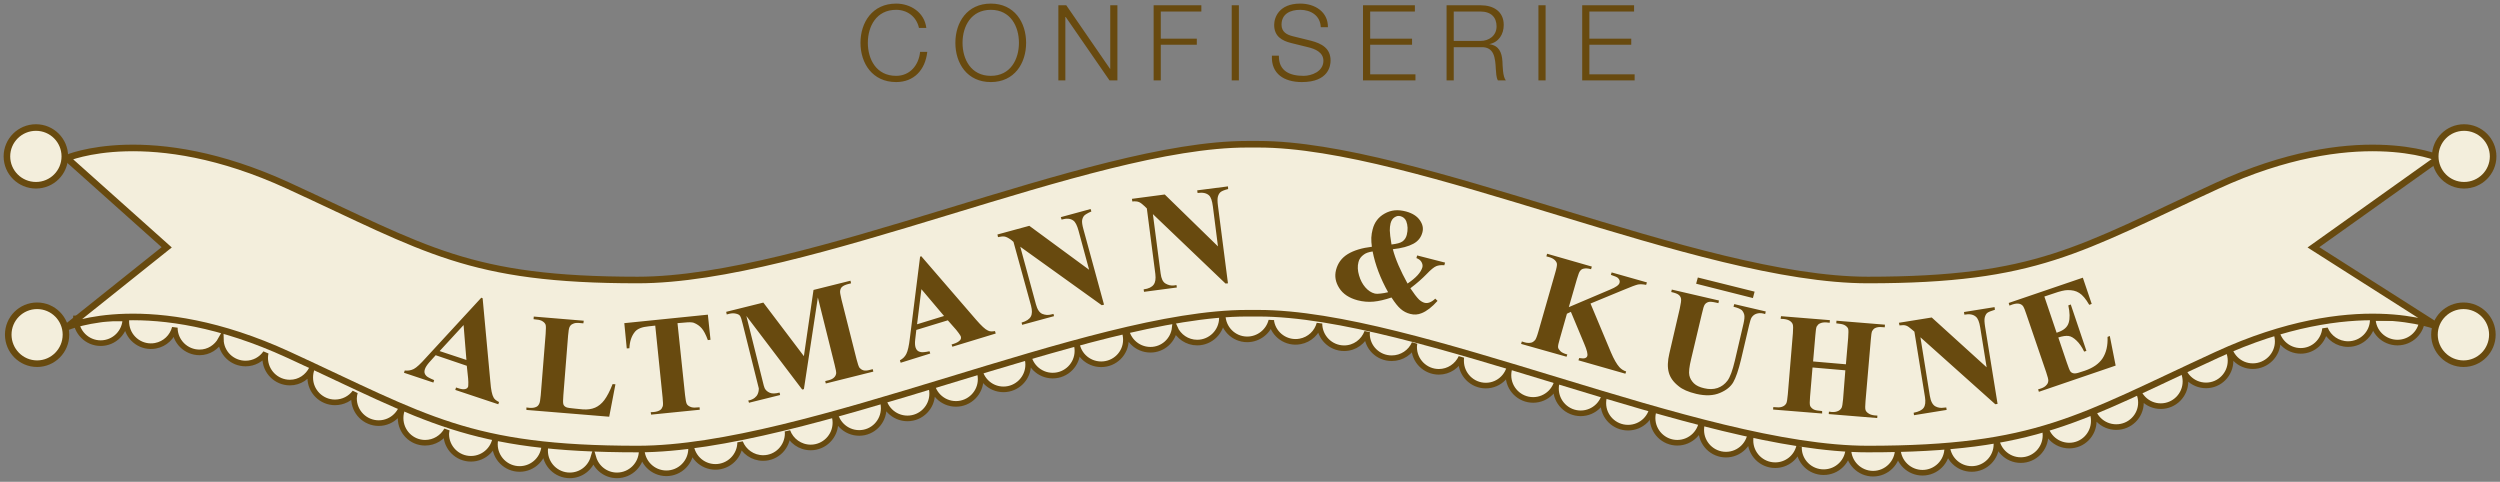
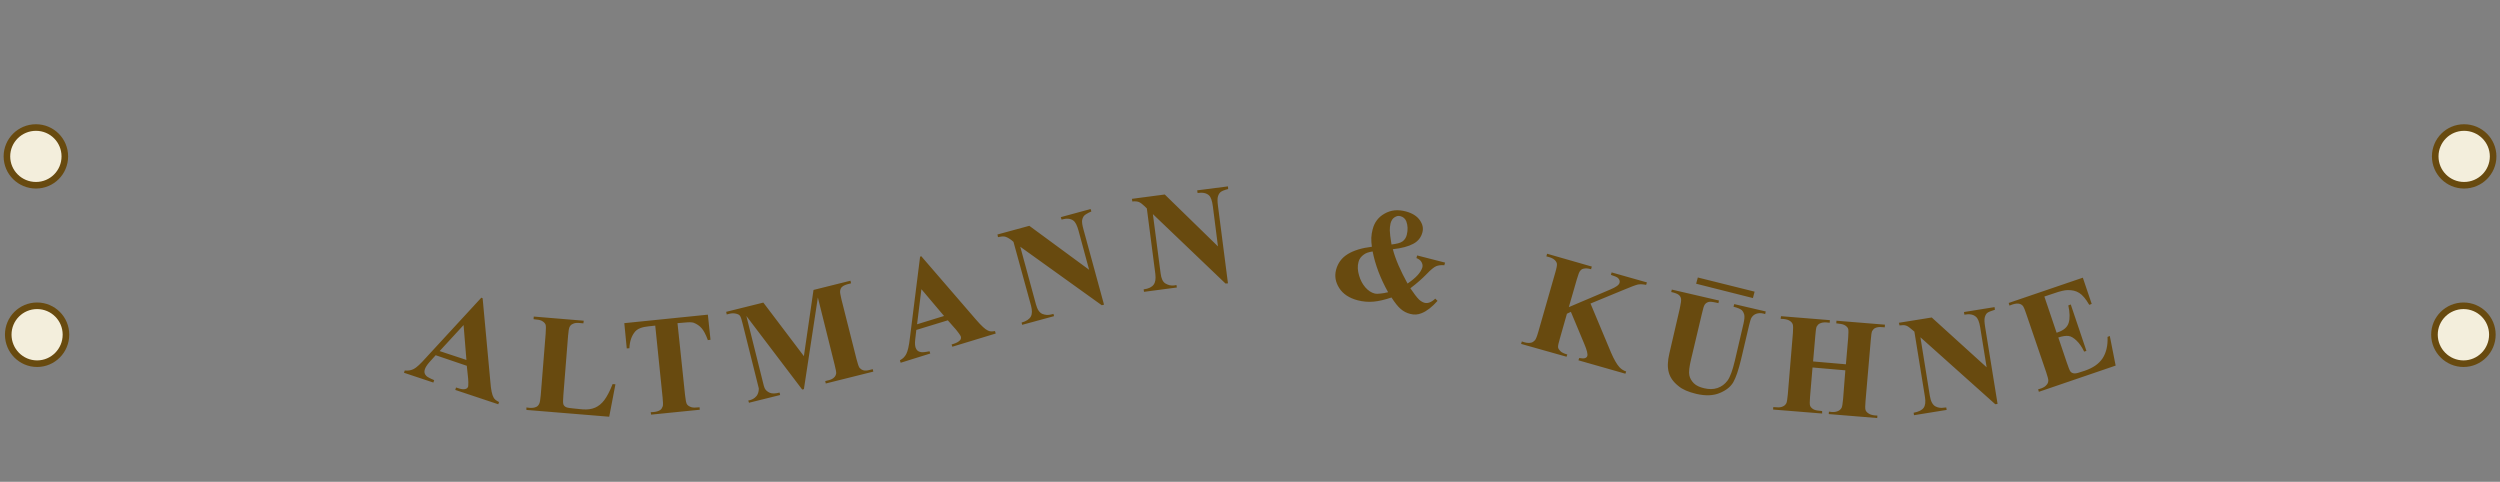
<svg xmlns="http://www.w3.org/2000/svg" version="1.1" width="694.969" height="133.932" id="svg5179">
  <rect width="100%" height="100%" fill="#808080" stroke="none" />
  <defs id="defs5181" />
  <g transform="translate(-83.938,-468.255)" id="layer1">
-     <path d="m 430.642,548.856 c -3.785,0 -6.817,3.076 -6.817,6.869 0,3.785 3.032,6.869 6.817,6.869 3.235,0 5.977,-2.248 6.712,-5.244 0.015,0.107 -0.02,0.208 0,0.315 0.68,3.728 4.243,6.194 7.971,5.506 2.701,-0.487 4.745,-2.495 5.401,-4.982 0,3.785 3.076,6.869 6.869,6.869 2.953,0 5.432,-1.89 6.397,-4.51 -0.01,0.155 -0.052,0.314 -0.052,0.472 0,3.785 3.076,6.817 6.869,6.817 2.839,0 5.303,-1.682 6.345,-4.143 -0.054,0.348 -0.105,0.685 -0.105,1.049 0,3.794 3.076,6.869 6.869,6.869 2.771,0 5.159,-1.665 6.24,-4.038 -0.049,0.332 -0.052,0.65 -0.052,0.996 0,3.785 3.076,6.869 6.869,6.869 3.785,0 6.817,-3.084 6.817,-6.869 0,-3.794 -3.032,-6.869 -6.817,-6.869 -2.82,0 -5.235,1.714 -6.293,4.143 0.06,-0.365 0.105,-0.719 0.105,-1.101 0,-3.785 -3.084,-6.869 -6.869,-6.869 -2.959,0 -5.432,1.89 -6.397,4.51 0.091,-0.446 0.157,-0.89 0.157,-1.363 0,-3.794 -3.084,-6.869 -6.869,-6.869 -2.964,0 -5.435,1.88 -6.397,4.51 0.012,-0.161 0.052,-0.308 0.052,-0.472 0,-3.794 -3.084,-6.869 -6.869,-6.869 -3.2,0 -5.844,2.179 -6.607,5.139 -0.001,-0.406 -0.081,-0.845 -0.157,-1.259 -0.672,-3.744 -4.251,-6.194 -7.971,-5.506 -2.755,0.509 -4.786,2.581 -5.401,5.139 -0.446,-3.361 -3.325,-5.978 -6.817,-5.978 z m -13.896,0.891 c -3.483,0 -6.318,2.617 -6.765,5.978 -1.091,-2.343 -3.48,-3.933 -6.24,-3.933 -3.785,0 -6.869,3.023 -6.869,6.817 0,3.802 3.084,6.869 6.869,6.869 3.53,0 6.377,-2.651 6.765,-6.083 1.067,2.403 3.437,4.09 6.24,4.09 3.785,0 6.869,-3.084 6.869,-6.869 0,-3.794 -3.084,-6.869 -6.869,-6.869 z m 319.926,0.472 c -3.583,0 -6.502,2.739 -6.817,6.24 -0.992,-2.572 -3.423,-4.405 -6.345,-4.405 -3.785,0 -6.869,3.076 -6.869,6.869 0,3.785 3.084,6.869 6.869,6.869 3.555,0 6.412,-2.733 6.765,-6.188 1.015,2.519 3.511,4.3 6.397,4.3 3.785,0 6.869,-3.032 6.869,-6.817 0,-3.794 -3.084,-6.869 -6.869,-6.869 z m -610.643,0.524 c -0.455,-0.01 -0.898,0.072 -1.363,0.157 -3.736,0.68 -6.186,4.243 -5.506,7.971 0.688,3.728 4.243,6.186 7.971,5.506 2.72,-0.496 4.758,-2.519 5.401,-5.034 0,3.794 3.084,6.869 6.869,6.869 2.582,0 4.753,-1.462 5.926,-3.566 0.087,3.71 3.13,6.66 6.869,6.66 2.339,0 4.373,-1.147 5.611,-2.937 -0.091,0.447 -0.157,0.889 -0.157,1.363 0,3.785 3.076,6.869 6.869,6.869 2.733,0 5.033,-1.618 6.135,-3.933 -0.321,0.794 -0.472,1.659 -0.472,2.569 0,3.777 3.084,6.869 6.869,6.869 2.276,0 4.309,-1.074 5.558,-2.779 -0.14,0.546 -0.262,1.088 -0.262,1.678 0,3.785 3.076,6.869 6.869,6.869 3.785,0 6.869,-3.084 6.869,-6.869 0,-3.794 -3.084,-6.869 -6.869,-6.869 -2.29,0 -4.259,1.162 -5.506,2.884 0.149,-0.562 0.21,-1.175 0.21,-1.783 0,-3.802 -3.076,-6.869 -6.869,-6.869 -2.756,0 -5.146,1.632 -6.24,3.985 0.335,-0.808 0.577,-1.693 0.577,-2.622 0,-3.794 -3.084,-6.869 -6.869,-6.869 -2.303,0 -4.365,1.146 -5.611,2.884 0.078,-0.415 0.157,-0.821 0.157,-1.259 0,-3.794 -3.084,-6.869 -6.869,-6.869 -2.559,0 -4.795,1.386 -5.978,3.461 -0.144,-3.666 -3.115,-6.607 -6.817,-6.607 -3.237,0 -5.941,2.273 -6.66,5.296 0.008,-0.456 -0.019,-0.897 -0.105,-1.363 -0.595,-3.262 -3.421,-5.596 -6.607,-5.663 z m 264.026,5.087 c -3.785,0 -6.869,3.076 -6.869,6.869 0,3.785 3.084,6.817 6.869,6.817 3.802,0 6.869,-3.032 6.869,-6.817 0,-3.794 -3.068,-6.869 -6.869,-6.869 z m 320.135,0.524 c -3.785,0 -6.817,3.032 -6.817,6.817 0,3.802 3.032,6.869 6.817,6.869 3.794,0 6.922,-3.068 6.922,-6.869 0,-3.785 -3.128,-6.817 -6.922,-6.817 z m 33.351,0.315 c 0,3.785 3.076,6.817 6.869,6.817 3.785,0 6.869,-3.032 6.869,-6.817 l -13.739,0 z m -638.488,0.105 c 0,3.785 3.084,6.869 6.869,6.869 3.794,0 6.869,-3.084 6.869,-6.869 l -13.739,0 z m 271.525,2.15 c -3.794,0 -6.869,3.084 -6.869,6.869 0,3.802 3.076,6.869 6.869,6.869 3.794,0 6.869,-3.068 6.869,-6.869 0,-3.785 -3.076,-6.869 -6.869,-6.869 z m 320.607,2.727 c -3.794,0 -6.869,3.076 -6.869,6.869 0,3.785 3.076,6.869 6.869,6.869 3.785,0 6.817,-3.084 6.817,-6.869 0,-3.794 -3.032,-6.869 -6.817,-6.869 z m -334.294,1.101 c -3.794,0 -6.817,3.084 -6.817,6.869 0,3.794 3.023,6.869 6.817,6.869 3.785,0 6.869,-3.076 6.869,-6.869 0,-3.785 -3.084,-6.869 -6.869,-6.869 z m 147.247,2.937 c -3.794,0 -6.869,3.068 -6.869,6.869 0,3.794 3.076,6.869 6.869,6.869 3.785,0 6.869,-3.076 6.869,-6.869 0,-3.802 -3.084,-6.869 -6.869,-6.869 z m -160.461,1.101 c -3.794,0 -6.869,3.076 -6.869,6.869 0,3.785 3.076,6.869 6.869,6.869 3.785,0 6.869,-3.084 6.869,-6.869 0,-3.794 -3.084,-6.869 -6.869,-6.869 z m 334.923,0.629 c -3.785,0 -6.817,3.076 -6.817,6.869 0,3.785 3.032,6.869 6.817,6.869 3.794,0 6.869,-3.084 6.869,-6.869 0,-3.794 -3.076,-6.869 -6.869,-6.869 z m -161.248,2.045 c -3.794,0 -6.869,3.032 -6.869,6.817 0,3.794 3.076,6.869 6.869,6.869 3.785,0 6.869,-3.076 6.869,-6.869 0,-3.785 -3.084,-6.817 -6.869,-6.817 z m -187.152,1.363 c -3.802,0 -6.869,3.068 -6.869,6.869 0,3.785 3.068,6.869 6.869,6.869 3.794,0 6.869,-3.084 6.869,-6.869 0,-3.802 -3.076,-6.869 -6.869,-6.869 z m 336.024,2.465 c -3.785,0 -6.869,3.076 -6.869,6.869 0,3.785 3.084,6.817 6.869,6.817 3.794,0 6.869,-3.032 6.869,-6.817 0,-3.794 -3.076,-6.869 -6.869,-6.869 z m -135.71,0.157 c -3.785,0 -6.869,3.068 -6.869,6.869 0,3.785 3.084,6.817 6.869,6.817 3.794,0 6.869,-3.032 6.869,-6.817 0,-3.802 -3.076,-6.869 -6.869,-6.869 z m -213.738,1.416 c -3.785,0 -6.869,3.084 -6.869,6.869 0,3.794 3.084,6.869 6.869,6.869 3.794,0 6.817,-3.076 6.817,-6.869 0,-3.785 -3.023,-6.869 -6.817,-6.869 z m -120.66,2.727 c -3.785,0 -6.817,3.076 -6.817,6.869 0,3.794 3.032,6.869 6.817,6.869 2.591,0 4.859,-1.448 6.03,-3.566 -0.066,0.382 -0.157,0.752 -0.157,1.154 0,3.794 3.076,6.869 6.869,6.869 3.785,0 6.869,-3.076 6.869,-6.869 0,-3.785 -3.084,-6.869 -6.869,-6.869 -2.54,0 -4.738,1.414 -5.926,3.461 0.051,-0.336 0.052,-0.698 0.052,-1.049 0,-3.794 -3.076,-6.869 -6.869,-6.869 z m 348.085,0 c -3.785,0 -6.869,3.084 -6.869,6.869 0,3.794 3.084,6.869 6.869,6.869 3.794,0 6.869,-3.076 6.869,-6.869 0,-3.785 -3.076,-6.869 -6.869,-6.869 z m 108.967,0.787 c -3.794,0 -6.869,3.084 -6.869,6.869 0,3.794 3.076,6.869 6.869,6.869 3.785,0 6.817,-3.076 6.817,-6.869 0,-3.785 -3.032,-6.869 -6.817,-6.869 z m -349.868,0.524 c -3.794,0 -6.869,3.076 -6.869,6.869 0,0.21 0.034,0.424 0.052,0.629 -0.949,-2.654 -3.422,-4.562 -6.397,-4.562 -3.802,0 -6.869,3.076 -6.869,6.869 -0.991,-2.569 -3.48,-4.405 -6.397,-4.405 -3.794,0 -6.869,3.084 -6.869,6.869 0,3.794 3.076,6.869 6.869,6.869 3.767,0 6.84,-3.048 6.869,-6.817 1.006,2.54 3.489,4.352 6.397,4.352 3.785,0 6.817,-3.084 6.817,-6.869 0,-0.193 -0.037,-0.387 -0.052,-0.577 0.961,2.627 3.485,4.51 6.45,4.51 3.785,0 6.869,-3.084 6.869,-6.869 0,-3.794 -3.084,-6.869 -6.869,-6.869 z m 254.43,2.045 c -3.785,0 -6.869,3.023 -6.869,6.817 0,3.785 3.084,6.869 6.869,6.869 3.794,0 6.869,-3.084 6.869,-6.869 0,-3.794 -3.076,-6.817 -6.869,-6.817 z m 81.961,1.468 c -3.785,0 -6.869,3.076 -6.869,6.869 0,3.785 3.084,6.869 6.869,6.869 3.794,0 6.869,-3.084 6.869,-6.869 0,-3.794 -3.076,-6.869 -6.869,-6.869 z m -68.275,1.416 c -3.785,0 -6.869,3.084 -6.869,6.869 0,3.794 3.084,6.869 6.869,6.869 3.242,0 5.939,-2.223 6.66,-5.244 -0.007,0.122 -0.052,0.244 -0.052,0.367 0,3.785 3.076,6.817 6.869,6.817 3.785,0 6.869,-3.032 6.869,-6.817 0,-3.794 -3.084,-6.869 -6.869,-6.869 -3.242,0 -5.939,2.223 -6.66,5.244 0.007,-0.122 0.052,-0.244 0.052,-0.367 0,-3.785 -3.076,-6.869 -6.869,-6.869 z m -349.029,1.049 c -3.794,0 -6.869,3.084 -6.869,6.869 0,3.794 3.076,6.869 6.869,6.869 3.785,0 6.869,-3.076 6.869,-6.869 0,-3.785 -3.084,-6.869 -6.869,-6.869 z m 403.669,0 c -3.802,0 -6.869,3.076 -6.869,6.869 0,3.794 3.068,6.869 6.869,6.869 3.785,0 6.869,-3.076 6.869,-6.869 0,-3.794 -3.084,-6.869 -6.869,-6.869 z m -13.686,1.049 c -3.785,0 -6.869,3.084 -6.869,6.869 0,0.087 -0.003,0.176 0,0.262 0.136,3.673 3.171,6.607 6.869,6.607 3.794,0 6.869,-3.076 6.869,-6.869 0,-3.785 -3.076,-6.869 -6.869,-6.869 z m -6.869,7.132 c 0,-3.794 -3.076,-6.869 -6.869,-6.869 -3.785,0 -6.869,3.076 -6.869,6.869 0,3.785 3.084,6.869 6.869,6.869 3.794,0 6.869,-3.084 6.869,-6.869 z M 269.185,586.087 c -3.802,0 -6.869,3.076 -6.869,6.869 0,3.785 3.068,6.869 6.869,6.869 3.785,0 6.869,-3.084 6.869,-6.869 0,-3.794 -3.084,-6.869 -6.869,-6.869 z m -26.848,0.629 c -3.794,0 -6.869,3.032 -6.869,6.817 0,3.794 3.076,6.869 6.869,6.869 3.131,0 5.722,-2.075 6.555,-4.929 0.835,2.85 3.44,4.929 6.555,4.929 3.794,0 6.869,-3.076 6.869,-6.869 0,-3.785 -3.076,-6.817 -6.869,-6.817 -3.122,0 -5.726,2.073 -6.555,4.929 -0.827,-2.859 -3.417,-4.929 -6.555,-4.929 z" id="path1737" style="fill:#f3eedc;fill-opacity:1;fill-rule:nonzero;stroke:#684a0f;stroke-width:1.561;stroke-linecap:butt;stroke-linejoin:miter;stroke-miterlimit:4;stroke-opacity:1" />
-     <path d="m 761.864,559.178 c 0,0 -23.106,-10.004 -61.615,7.702 -38.517,17.722 -50.07,26.203 -97.052,26.203 -46.99,0 -125.557,-37.755 -169.465,-37.755 0,0 -3.081,0 -3.081,0 -43.892,0 -122.468,37.755 -169.449,37.755 -46.99,0 -58.542,-8.48 -97.052,-26.203 -38.509,-17.706 -61.623,-7.702 -61.623,-7.702 0,0 27.751,-22.172 27.751,-22.172 0,0 -27.751,-24.802 -27.751,-24.802 0,0 23.114,-10.021 61.623,7.702 38.509,17.706 50.062,26.186 97.052,26.186 46.981,0 125.557,-37.739 169.449,-37.739 0,0 3.081,0 3.081,0 43.909,0 122.476,37.739 169.465,37.739 46.981,0 58.534,-8.48 97.052,-26.186 38.509,-17.723 61.615,-7.702 61.615,-7.702 0,0 -34.822,24.802 -34.822,24.802 0,0 34.822,22.172 34.822,22.172 z m 0,0" id="path1775" style="fill:#f3eedc;fill-opacity:1;stroke:#684a0f;stroke-width:1.829;stroke-linecap:butt;stroke-linejoin:miter;stroke-miterlimit:4;stroke-opacity:1" />
    <path d="m 93.936,503.707 c -4.449,0 -8.075,3.59 -8.075,8.023 0,4.441 3.626,8.023 8.075,8.023 4.441,0 8.023,-3.582 8.023,-8.023 0,-4.433 -3.582,-8.023 -8.023,-8.023 z m 674.985,0 c -4.441,0 -8.023,3.59 -8.023,8.023 0,4.441 3.582,8.023 8.023,8.023 4.441,0 8.075,-3.582 8.075,-8.023 0,-4.433 -3.635,-8.023 -8.075,-8.023 z M 94.251,553.261 c -4.441,0 -8.023,3.582 -8.023,8.023 0,4.449 3.582,8.075 8.023,8.075 4.433,0 8.023,-3.626 8.023,-8.075 0,-4.441 -3.59,-8.023 -8.023,-8.023 z m 674.513,0 c -4.441,0 -8.075,3.582 -8.075,8.023 0,4.449 3.635,8.075 8.075,8.075 4.433,0 8.023,-3.626 8.023,-8.075 0,-4.441 -3.59,-8.023 -8.023,-8.023 z" id="path1777" style="fill:#f3eedc;fill-opacity:1;fill-rule:nonzero;stroke:#684a0f;stroke-width:1.829;stroke-linecap:butt;stroke-linejoin:miter;stroke-miterlimit:4;stroke-opacity:1" />
-     <path d="m 333.054,469.255 c -6.596,0 -9.911,5.213 -9.911,10.907 0,5.694 3.315,10.907 9.911,10.907 4.875,0 8.079,-3.269 8.652,-8.39 l -1.993,0 c -0.369,3.687 -2.809,6.66 -6.66,6.66 -5.531,0 -7.866,-4.629 -7.866,-9.177 0,-4.547 2.335,-9.177 7.866,-9.177 3.032,0 5.649,1.839 6.345,5.034 l 2.045,0 c -0.533,-4.383 -4.457,-6.765 -8.39,-6.765 z m 26.324,0 c -6.596,0 -9.858,5.213 -9.858,10.907 0,5.694 3.263,10.907 9.858,10.907 6.555,0 9.806,-5.213 9.806,-10.907 0,-5.694 -3.251,-10.907 -9.806,-10.907 z m 85.999,0 c -5.899,0 -7.236,3.877 -7.236,5.926 0,3.236 2.261,4.42 4.719,5.034 l 4.667,1.154 c 1.925,0.451 4.3,1.399 4.3,3.776 0,3.032 -3.335,4.195 -5.506,4.195 -3.81,0 -6.951,-1.309 -6.869,-5.611 l -1.94,0 c -0.246,5.08 3.422,7.341 8.338,7.341 7.415,0 7.971,-4.544 7.971,-5.978 0,-3.4 -2.451,-4.728 -5.401,-5.506 l -5.087,-1.259 c -1.721,-0.41 -3.146,-1.232 -3.146,-3.199 0,-3.073 2.488,-4.143 5.191,-4.143 2.991,0 5.593,1.629 5.716,4.824 l 1.993,0 c 0.041,-4.261 -3.612,-6.555 -7.708,-6.555 z m -67.226,0.472 0,20.87 1.94,0 0,-17.619 0.105,0 12.166,17.619 2.202,0 0,-20.87 -1.993,0 0,17.672 -0.052,0 -12.166,-17.672 -2.202,0 z m 26.481,0 0,20.87 1.993,0 0,-9.911 10.016,0 0,-1.678 -10.016,0 0,-7.551 11.274,0 0,-1.73 -13.267,0 z m 21.709,0 0,20.87 1.993,0 0,-20.87 -1.993,0 z m 36.497,0 0,20.87 14.578,0 0,-1.678 -12.585,0 0,-8.233 11.641,0 0,-1.678 -11.641,0 0,-7.551 12.428,0 0,-1.73 -14.421,0 z m 23.23,0 0,20.87 1.993,0 0,-9.229 7.551,0 c 3.769,-0.164 3.979,3.081 4.143,6.03 0.082,0.86 0.085,2.379 0.577,3.199 l 2.202,0 c -0.86,-1.065 -0.862,-3.915 -0.944,-5.349 -0.164,-2.458 -0.967,-4.351 -3.671,-4.719 2.663,-0.533 4.038,-2.727 4.038,-5.349 0,-3.769 -2.904,-5.454 -6.345,-5.454 l -9.544,0 z m 25.537,0 0,20.87 1.993,0 0,-20.87 -1.993,0 z m 12.166,0 0,20.87 14.578,0 0,-1.678 -12.585,0 0,-8.233 11.641,0 0,-1.678 -11.641,0 0,-7.551 12.428,0 0,-1.73 -14.421,0 z m -164.394,1.259 c 5.49,0 7.813,4.629 7.813,9.177 0,4.547 -2.324,9.177 -7.813,9.177 -5.531,0 -7.866,-4.629 -7.866,-9.177 0,-4.547 2.335,-9.177 7.866,-9.177 z m 128.683,0.472 7.394,0 c 2.991,0 4.51,1.603 4.51,4.143 0,2.54 -2.052,4.038 -4.51,4.038 l -7.394,0 0,-8.18 z" id="path1785" style="fill:#684a0f;fill-opacity:1;fill-rule:nonzero;stroke:none" />
    <path d="m 425.293,520.068 -8.547,1.101 0.105,0.734 c 1.442,-0.213 2.51,0.026 3.199,0.682 0.508,0.492 0.852,1.517 1.049,3.041 l 1.416,11.117 -14.788,-14.421 -9.124,1.206 0.105,0.734 c 0.795,-0.082 1.401,-0.023 1.835,0.157 0.434,0.164 0.934,0.564 1.573,1.154 l 0.629,0.629 2.36,18.196 c 0.164,1.377 0.02,2.333 -0.472,2.989 -0.475,0.655 -1.386,1.131 -2.779,1.311 l 0.105,0.682 9.124,-1.206 -0.105,-0.682 -0.629,0.105 c -0.885,0.115 -1.675,-0.082 -2.412,-0.524 -0.737,-0.426 -1.183,-1.357 -1.363,-2.832 l -2.15,-16.466 20.189,19.297 0.682,-0.052 -2.779,-21.552 c -0.164,-1.196 -0.164,-2.098 0,-2.622 0.164,-0.541 0.406,-0.927 0.734,-1.206 0.328,-0.262 1,-0.56 2.098,-0.839 l -0.052,-0.734 z m -38.175,6.293 -8.285,2.255 0.21,0.682 c 1.393,-0.41 2.489,-0.311 3.251,0.262 0.574,0.385 1.059,1.332 1.468,2.832 l 2.937,10.855 -16.623,-12.218 -8.862,2.412 0.157,0.734 c 0.737,-0.164 1.377,-0.239 1.835,-0.157 0.475,0.082 1.045,0.375 1.783,0.891 l 0.682,0.577 4.877,17.724 c 0.352,1.344 0.333,2.337 -0.052,3.041 -0.385,0.713 -1.234,1.301 -2.569,1.678 l 0.157,0.629 8.862,-2.412 -0.157,-0.629 -0.629,0.157 c -0.844,0.221 -1.645,0.17 -2.465,-0.157 -0.795,-0.328 -1.398,-1.224 -1.783,-2.674 l -4.352,-15.994 22.653,16.256 0.629,-0.157 -5.716,-20.923 c -0.328,-1.172 -0.449,-2.021 -0.367,-2.569 0.107,-0.541 0.306,-0.955 0.577,-1.259 0.303,-0.295 0.952,-0.711 1.993,-1.154 l -0.21,-0.682 z m 84.53,0.367 c -0.983,0.102 -1.911,0.4 -2.779,0.891 -1.753,0.967 -2.864,2.438 -3.356,4.405 -0.197,0.721 -0.318,1.488 -0.367,2.307 -0.033,0.819 0.043,1.649 0.157,2.517 -2.769,0.328 -5.024,1.013 -6.712,2.045 -1.704,1.049 -2.76,2.52 -3.251,4.405 -0.442,1.721 -0.157,3.395 0.891,5.034 1.032,1.639 2.763,2.778 5.139,3.408 1.475,0.377 2.93,0.498 4.405,0.367 1.475,-0.139 3.146,-0.531 4.982,-1.154 0.95,1.475 1.799,2.543 2.569,3.199 0.754,0.655 1.639,1.118 2.622,1.363 1.114,0.295 2.15,0.225 3.199,-0.21 1.393,-0.549 2.864,-1.688 4.405,-3.408 l -0.629,-0.629 c -1.049,1.008 -2.071,1.399 -2.989,1.154 -0.524,-0.139 -1.029,-0.457 -1.521,-0.891 -0.655,-0.655 -1.429,-1.671 -2.412,-3.146 1.852,-1.393 3.33,-2.72 4.51,-3.933 1.163,-1.229 2.068,-1.957 2.674,-2.202 0.59,-0.246 1.354,-0.344 2.255,-0.262 l 0.21,-0.734 -7.761,-1.993 -0.21,0.734 c 0.672,0.246 1.17,0.642 1.416,1.101 0.263,0.475 0.361,0.924 0.262,1.416 -0.41,1.475 -1.799,2.989 -4.143,4.562 -1.966,-3.572 -3.353,-6.725 -4.09,-9.544 2.474,-0.262 4.405,-0.8 5.716,-1.521 1.311,-0.705 2.157,-1.773 2.517,-3.199 0.295,-1.147 0.052,-2.225 -0.734,-3.356 -0.803,-1.147 -2.091,-1.937 -3.828,-2.412 -1.098,-0.287 -2.163,-0.417 -3.146,-0.315 z m 0.787,1.573 c 0.281,-0.055 0.552,-0.013 0.839,0.052 0.705,0.197 1.245,0.626 1.573,1.363 0.459,1.18 0.501,2.468 0.157,3.828 -0.197,0.803 -0.616,1.409 -1.206,1.835 -0.574,0.41 -1.599,0.675 -3.041,0.839 -0.311,-1.852 -0.455,-3.143 -0.472,-3.88 0,-0.737 0.062,-1.386 0.21,-1.993 0.213,-0.787 0.577,-1.35 1.101,-1.678 0.27,-0.172 0.558,-0.312 0.839,-0.367 z m -6.922,9.858 c 0.737,3.753 2.17,7.508 4.3,11.327 -0.77,0.189 -1.422,0.31 -2.045,0.367 -0.639,0.082 -1.186,0.107 -1.678,0 -0.967,-0.246 -1.835,-0.829 -2.622,-1.73 -0.77,-0.901 -1.354,-1.993 -1.73,-3.304 -0.393,-1.311 -0.469,-2.576 -0.157,-3.723 0.213,-0.868 0.718,-1.54 1.521,-2.098 0.492,-0.377 1.281,-0.675 2.412,-0.839 z m 48.505,0.629 -0.21,0.734 0.787,0.21 c 0.68,0.197 1.213,0.495 1.573,0.839 0.352,0.36 0.544,0.705 0.577,1.049 0.049,0.361 -0.095,1.186 -0.472,2.465 l -4.719,16.466 c -0.361,1.262 -0.678,2.009 -0.891,2.255 -0.328,0.36 -0.644,0.583 -0.996,0.682 -0.524,0.131 -1.131,0.136 -1.835,-0.052 l -0.839,-0.262 -0.21,0.682 12.638,3.566 0.21,-0.629 c -0.934,-0.246 -1.588,-0.567 -1.94,-0.944 -0.361,-0.361 -0.58,-0.696 -0.629,-1.049 -0.057,-0.361 0.139,-1.206 0.524,-2.517 l 1.94,-6.817 1.101,-0.524 3.723,8.914 c 0.737,1.721 1.003,2.832 0.839,3.356 -0.082,0.27 -0.282,0.462 -0.577,0.577 -0.279,0.131 -0.834,0.131 -1.678,0 l -0.21,0.629 13.057,3.723 0.21,-0.629 c -0.737,-0.221 -1.347,-0.633 -1.888,-1.206 -0.737,-0.819 -1.54,-2.209 -2.36,-4.143 l -5.663,-13.529 9.019,-3.723 c 2.237,-0.95 3.646,-1.458 4.195,-1.573 0.574,-0.098 1.321,-0.075 2.255,0.105 l 0.21,-0.682 -9.806,-2.779 -0.21,0.682 c 1.032,0.328 1.694,0.626 1.94,0.839 0.459,0.442 0.603,0.905 0.472,1.363 -0.164,0.639 -1.041,1.232 -2.622,1.888 l -11.484,4.877 2.255,-7.813 c 0.377,-1.245 0.646,-2.009 0.891,-2.255 0.27,-0.377 0.611,-0.564 0.996,-0.629 0.516,-0.131 1.193,-0.088 2.045,0.157 l 0.21,-0.734 -12.428,-3.566 z m -173.99,0.682 -0.315,0.157 -2.832,22.548 c -0.246,2.188 -0.587,3.671 -0.996,4.457 -0.385,0.77 -0.964,1.349 -1.783,1.783 l 0.21,0.682 8.233,-2.569 -0.21,-0.629 c -1.311,0.279 -2.132,0.324 -2.517,0.21 -0.68,-0.131 -1.142,-0.546 -1.363,-1.259 -0.164,-0.516 -0.211,-1.249 -0.105,-2.15 l 0.315,-2.727 8.757,-2.674 2.307,2.622 c 0.574,0.713 0.887,1.152 0.944,1.259 0.164,0.221 0.285,0.416 0.367,0.629 0.107,0.385 0.031,0.698 -0.157,0.944 -0.328,0.41 -0.929,0.806 -1.888,1.101 l -0.524,0.157 0.21,0.629 12.061,-3.671 -0.21,-0.682 c -0.819,0.164 -1.501,0.121 -1.993,-0.157 -0.737,-0.328 -1.801,-1.318 -3.251,-2.989 l -15.26,-17.672 z m 215.888,5.926 -0.472,1.73 15.784,3.985 0.472,-1.783 -15.784,-3.933 z m 107.026,0.052 -20.608,7.027 0.21,0.734 0.839,-0.315 c 0.803,-0.262 1.472,-0.321 2.045,-0.157 0.442,0.147 0.783,0.41 0.996,0.787 0.164,0.229 0.41,0.878 0.787,1.993 l 5.558,16.256 c 0.41,1.229 0.601,1.98 0.577,2.307 -0.033,0.492 -0.202,0.891 -0.472,1.154 -0.328,0.41 -0.816,0.751 -1.521,0.996 l -0.839,0.262 0.21,0.682 21.342,-7.289 -1.626,-8.233 -0.629,0.262 c 0.107,2.376 -0.356,4.369 -1.363,5.926 -1.016,1.54 -2.635,2.674 -4.929,3.461 l -1.468,0.472 c -0.713,0.246 -1.301,0.344 -1.678,0.262 -0.385,-0.082 -0.678,-0.246 -0.891,-0.524 -0.221,-0.295 -0.537,-1.121 -0.996,-2.465 l -2.36,-6.974 c 1.172,-0.377 2.119,-0.518 2.832,-0.42 0.705,0.082 1.432,0.521 2.202,1.259 0.787,0.737 1.519,1.767 2.15,3.094 l 0.629,-0.21 -4.352,-12.9 -0.682,0.262 c 0.434,1.999 0.482,3.595 0.105,4.824 -0.361,1.213 -1.355,2.081 -2.937,2.622 l -0.419,0.157 -3.408,-10.068 2.517,-0.839 c 1.852,-0.655 3.143,-0.944 3.88,-0.944 1.311,-0.049 2.427,0.213 3.304,0.787 0.901,0.557 1.821,1.649 2.779,3.304 l 0.682,-0.262 -2.465,-7.289 z m -342.579,0.839 -10.278,2.569 -2.674,18.406 -11.274,-14.892 -10.33,2.569 0.157,0.734 0.787,-0.21 c 0.721,-0.164 1.344,-0.131 1.835,0 0.492,0.115 0.836,0.282 1.049,0.577 0.229,0.279 0.492,1.082 0.787,2.36 l 3.985,15.941 c 0.295,1.147 0.472,1.789 0.472,1.888 0,0.639 -0.126,1.163 -0.315,1.573 -0.164,0.393 -0.429,0.721 -0.839,1.049 -0.41,0.311 -0.895,0.551 -1.468,0.682 l -0.315,0.052 0.21,0.629 8.652,-2.15 -0.157,-0.682 c -1.18,0.311 -2.071,0.331 -2.727,0.052 -0.631,-0.262 -1.121,-0.685 -1.416,-1.259 -0.139,-0.262 -0.334,-1.026 -0.629,-2.255 l -4.457,-17.829 15.522,20.451 0.472,-0.105 3.88,-25.485 4.667,18.72 c 0.328,1.295 0.469,2.084 0.42,2.412 -0.082,0.442 -0.254,0.787 -0.524,1.049 -0.361,0.393 -0.888,0.659 -1.626,0.839 l -0.891,0.21 0.157,0.682 13.214,-3.304 -0.157,-0.682 -0.839,0.21 c -0.713,0.197 -1.291,0.252 -1.783,0.105 -0.467,-0.164 -0.803,-0.403 -1.049,-0.682 -0.221,-0.295 -0.511,-1.101 -0.839,-2.412 l -4.195,-16.623 c -0.303,-1.245 -0.425,-2.048 -0.367,-2.36 0.082,-0.492 0.246,-0.855 0.524,-1.101 0.377,-0.344 0.941,-0.59 1.678,-0.787 l 0.839,-0.21 -0.157,-0.734 z m 19.717,2.36 6.293,7.446 -7.499,2.307 1.206,-9.754 z m 208.599,0.105 -0.157,0.682 c 1.065,0.229 1.789,0.511 2.15,0.839 0.344,0.311 0.511,0.639 0.577,1.049 0.082,0.393 -0.039,1.304 -0.367,2.779 l -2.884,12.428 c -0.492,2.081 -0.551,3.835 -0.157,5.244 0.377,1.426 1.268,2.681 2.727,3.828 1.065,0.901 2.717,1.626 4.929,2.15 2.589,0.598 4.769,0.5 6.555,-0.262 1.77,-0.737 3.002,-1.735 3.723,-2.989 0.705,-1.229 1.429,-3.31 2.15,-6.293 l 2.255,-9.596 c 0.246,-1.032 0.452,-1.704 0.682,-2.098 0.344,-0.508 0.806,-0.885 1.363,-1.049 0.541,-0.18 1.15,-0.216 1.888,-0.052 l 0.524,0.157 0.157,-0.734 -8.757,-2.045 -0.21,0.734 c 1,0.246 1.783,0.534 2.307,0.944 0.295,0.311 0.534,0.718 0.682,1.259 0.131,0.524 0.052,1.37 -0.21,2.517 l -2.412,10.33 c -0.639,2.687 -1.308,4.523 -2.045,5.506 -0.737,0.983 -1.665,1.66 -2.779,2.045 -1.131,0.377 -2.396,0.38 -3.723,0.052 -1.213,-0.279 -2.16,-0.708 -2.832,-1.363 -0.655,-0.655 -1.078,-1.383 -1.259,-2.202 -0.197,-0.836 -0.033,-2.422 0.524,-4.667 l 2.937,-12.375 c 0.328,-1.475 0.593,-2.363 0.839,-2.674 0.246,-0.328 0.587,-0.567 0.996,-0.682 0.41,-0.131 1.114,-0.056 2.098,0.157 l 0.682,0.157 0.157,-0.734 -13.11,-3.041 z m -330.938,2.255 -15.417,16.728 c -1.458,1.639 -2.569,2.684 -3.356,3.094 -0.77,0.385 -1.599,0.526 -2.517,0.42 l -0.21,0.629 8.18,2.727 0.21,-0.682 c -1.262,-0.524 -2.009,-0.931 -2.255,-1.259 -0.475,-0.492 -0.56,-1.103 -0.315,-1.783 0.164,-0.516 0.547,-1.123 1.154,-1.835 l 1.835,-2.045 8.652,2.937 0.367,3.461 c 0.082,0.918 0.069,1.458 0.052,1.573 0,0.262 -0.003,0.541 -0.052,0.787 -0.147,0.344 -0.406,0.547 -0.734,0.629 -0.492,0.164 -1.2,0.066 -2.15,-0.262 l -0.472,-0.157 -0.21,0.682 11.956,3.985 0.21,-0.629 c -0.77,-0.361 -1.275,-0.767 -1.521,-1.259 -0.41,-0.688 -0.728,-2.14 -0.891,-4.352 l -2.15,-23.23 -0.367,-0.157 z m 420.659,2.622 -8.495,1.363 0.105,0.734 c 1.393,-0.262 2.461,-0.079 3.199,0.577 0.549,0.442 0.96,1.432 1.206,2.989 l 1.783,11.064 -15.26,-13.844 -9.124,1.468 0.157,0.734 c 0.77,-0.098 1.377,-0.111 1.835,0.052 0.442,0.147 0.97,0.511 1.626,1.101 l 0.682,0.577 2.937,18.144 c 0.221,1.393 0.1,2.386 -0.367,3.041 -0.467,0.639 -1.386,1.101 -2.779,1.363 l 0.105,0.682 9.072,-1.468 -0.105,-0.682 -0.629,0.052 c -0.877,0.147 -1.65,0.043 -2.412,-0.367 -0.737,-0.41 -1.275,-1.377 -1.521,-2.884 l -2.622,-16.308 20.818,18.616 0.629,-0.105 -3.461,-21.395 c -0.189,-1.229 -0.244,-2.098 -0.105,-2.622 0.139,-0.541 0.354,-0.98 0.682,-1.259 0.328,-0.262 1.06,-0.564 2.15,-0.891 l -0.105,-0.734 z m -357.681,2.098 -23.23,2.36 0.682,7.027 0.734,-0.052 c 0.082,-1.901 0.59,-3.435 1.573,-4.615 0.705,-0.819 1.97,-1.304 3.723,-1.468 l 1.888,-0.21 2.045,19.979 c 0.131,1.295 0.151,2.084 0.052,2.412 -0.147,0.442 -0.354,0.803 -0.682,1.049 -0.442,0.311 -1.029,0.495 -1.783,0.577 l -0.891,0.052 0.105,0.682 13.529,-1.363 -0.052,-0.682 -0.839,0.052 c -0.737,0.082 -1.324,0.02 -1.783,-0.21 -0.475,-0.213 -0.78,-0.475 -0.944,-0.787 -0.164,-0.328 -0.341,-1.154 -0.472,-2.465 l -2.098,-19.979 1.94,-0.157 c 1.196,-0.131 2.078,-0.111 2.569,0.052 0.918,0.361 1.629,0.865 2.202,1.521 0.574,0.655 1.157,1.747 1.73,3.304 l 0.734,-0.105 -0.734,-6.974 z m 298.321,0.42 -0.105,0.734 0.891,0.052 c 0.737,0.082 1.268,0.262 1.678,0.524 0.41,0.279 0.672,0.6 0.787,0.944 0.131,0.328 0.151,1.137 0.052,2.465 l -1.416,17.042 c -0.115,1.311 -0.256,2.17 -0.419,2.465 -0.229,0.41 -0.547,0.675 -0.891,0.839 -0.492,0.246 -1.082,0.344 -1.835,0.262 l -0.891,-0.052 -0.052,0.682 13.634,1.101 0,-0.682 -0.891,-0.105 c -0.721,-0.057 -1.268,-0.202 -1.678,-0.472 -0.41,-0.295 -0.688,-0.616 -0.787,-0.944 -0.115,-0.344 -0.115,-1.173 0,-2.517 l 0.682,-8.075 9.124,0.787 -0.629,8.023 c -0.115,1.311 -0.256,2.117 -0.42,2.412 -0.229,0.41 -0.547,0.675 -0.891,0.839 -0.492,0.246 -1.098,0.372 -1.835,0.315 l -0.787,-0.105 -0.052,0.682 13.477,1.101 0.052,-0.682 -0.787,-0.052 c -0.737,-0.082 -1.321,-0.274 -1.73,-0.577 -0.41,-0.27 -0.688,-0.592 -0.787,-0.944 -0.115,-0.328 -0.115,-1.121 0,-2.465 l 1.468,-17.042 c 0.098,-1.311 0.22,-2.101 0.367,-2.412 0.246,-0.41 0.511,-0.692 0.839,-0.839 0.492,-0.246 1.118,-0.344 1.888,-0.262 l 0.787,0.052 0.052,-0.734 -13.477,-1.101 -0.052,0.734 0.787,0.105 c 0.705,0.066 1.268,0.21 1.678,0.472 0.426,0.279 0.724,0.6 0.839,0.944 0.098,0.328 0.098,1.19 0,2.517 l -0.629,7.341 -9.124,-0.787 0.629,-7.289 c 0.098,-1.311 0.22,-2.101 0.367,-2.412 0.246,-0.41 0.511,-0.692 0.839,-0.839 0.492,-0.246 1.098,-0.364 1.835,-0.315 l 0.944,0.105 0.052,-0.734 -13.582,-1.101 z m -346.722,0.105 -0.052,0.734 0.839,0.105 c 0.737,0.057 1.321,0.221 1.73,0.524 0.41,0.27 0.672,0.592 0.787,0.944 0.098,0.328 0.098,1.182 0,2.517 l -1.363,17.042 c -0.115,1.311 -0.256,2.089 -0.42,2.36 -0.197,0.434 -0.462,0.728 -0.839,0.891 -0.475,0.221 -1.082,0.319 -1.835,0.262 l -0.891,-0.105 0,0.682 23.02,1.888 1.73,-9.019 -0.052,0 -0.734,-0.052 c -0.77,1.966 -1.554,3.449 -2.307,4.457 -0.737,0.983 -1.619,1.688 -2.569,2.098 -0.967,0.41 -2.101,0.579 -3.461,0.472 l -2.15,-0.21 c -1.229,-0.107 -2.032,-0.228 -2.36,-0.367 -0.442,-0.188 -0.708,-0.454 -0.839,-0.839 -0.115,-0.385 -0.115,-1.234 0,-2.569 l 1.311,-16.518 c 0.098,-1.311 0.256,-2.109 0.419,-2.412 0.213,-0.41 0.498,-0.7 0.891,-0.839 0.426,-0.246 1.013,-0.319 1.783,-0.262 l 1.154,0.105 0.105,-0.734 -13.896,-1.154 z m -19.507,2.36 0.787,9.701 -7.446,-2.465 6.66,-7.236 z" id="path1835" style="font-size:medium;font-style:normal;font-variant:normal;font-weight:normal;font-stretch:normal;text-indent:0;text-align:start;text-decoration:none;line-height:normal;letter-spacing:normal;word-spacing:normal;text-transform:none;direction:ltr;block-progression:tb;writing-mode:lr-tb;text-anchor:start;baseline-shift:baseline;color:#000000;fill:#684a0f;fill-opacity:1;fill-rule:nonzero;stroke:none;stroke-width:1;marker:none;visibility:visible;display:inline;overflow:visible;enable-background:accumulate;font-family:Sans;-inkscape-font-specification:Sans" />
  </g>
</svg>